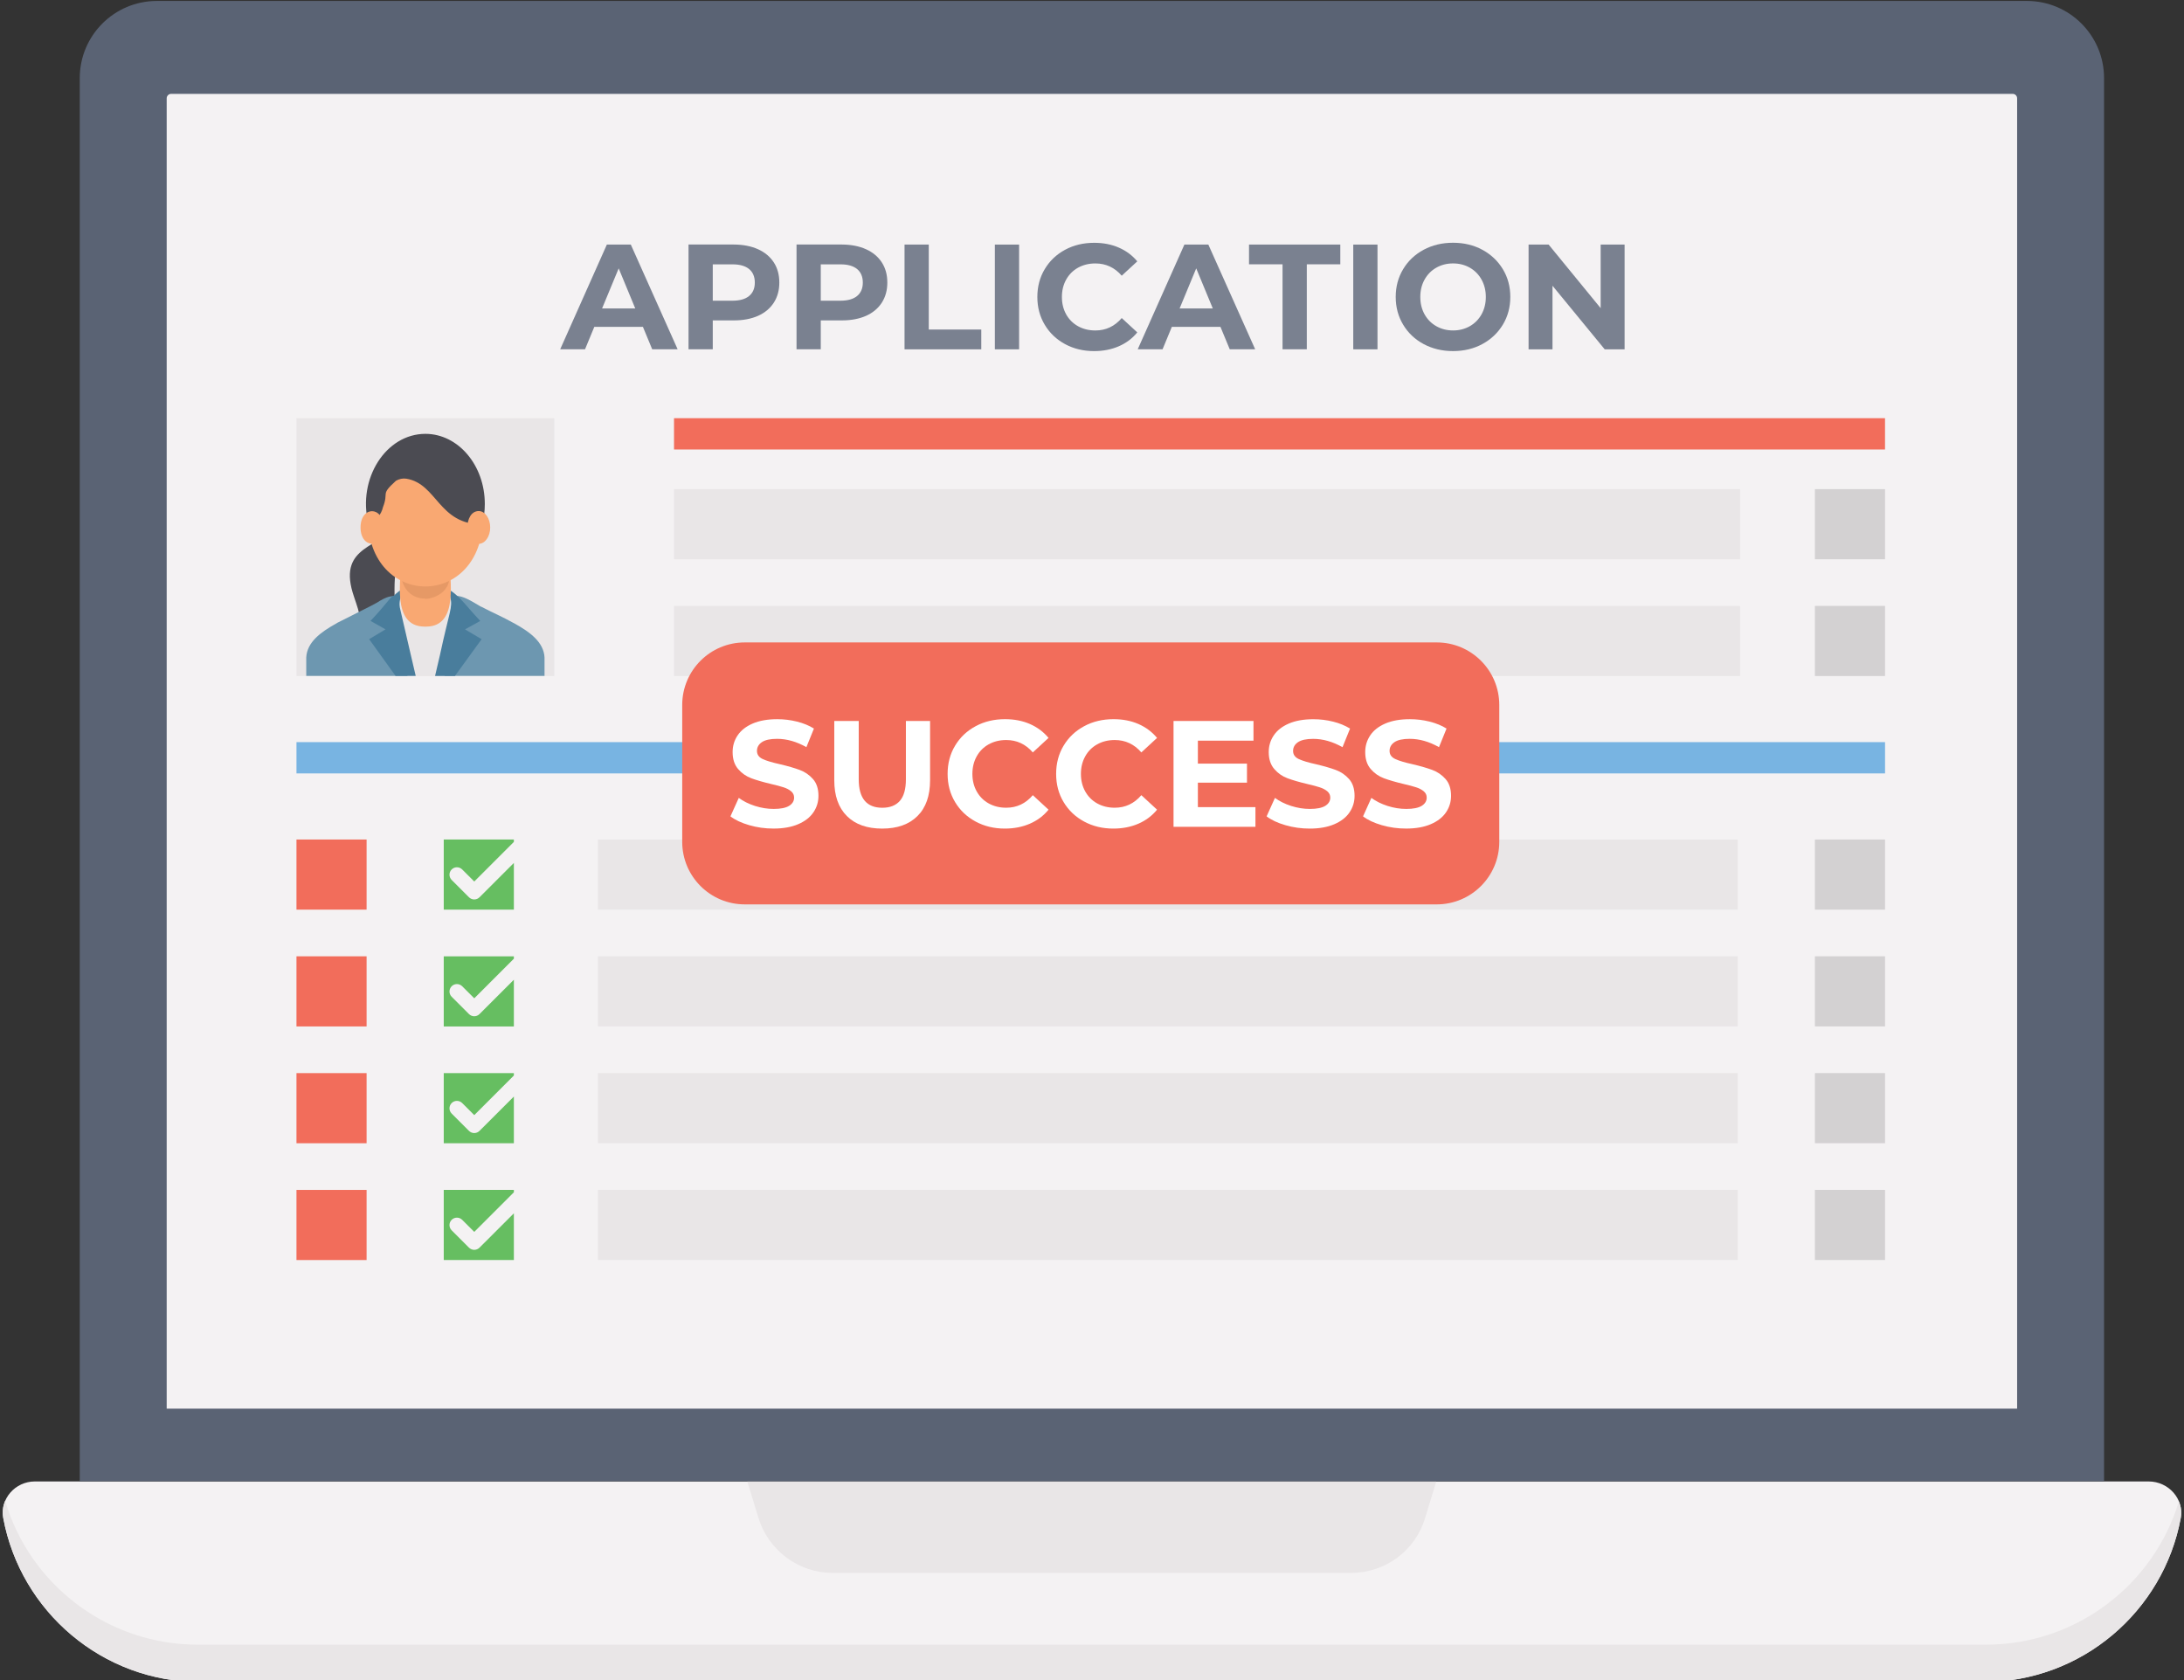
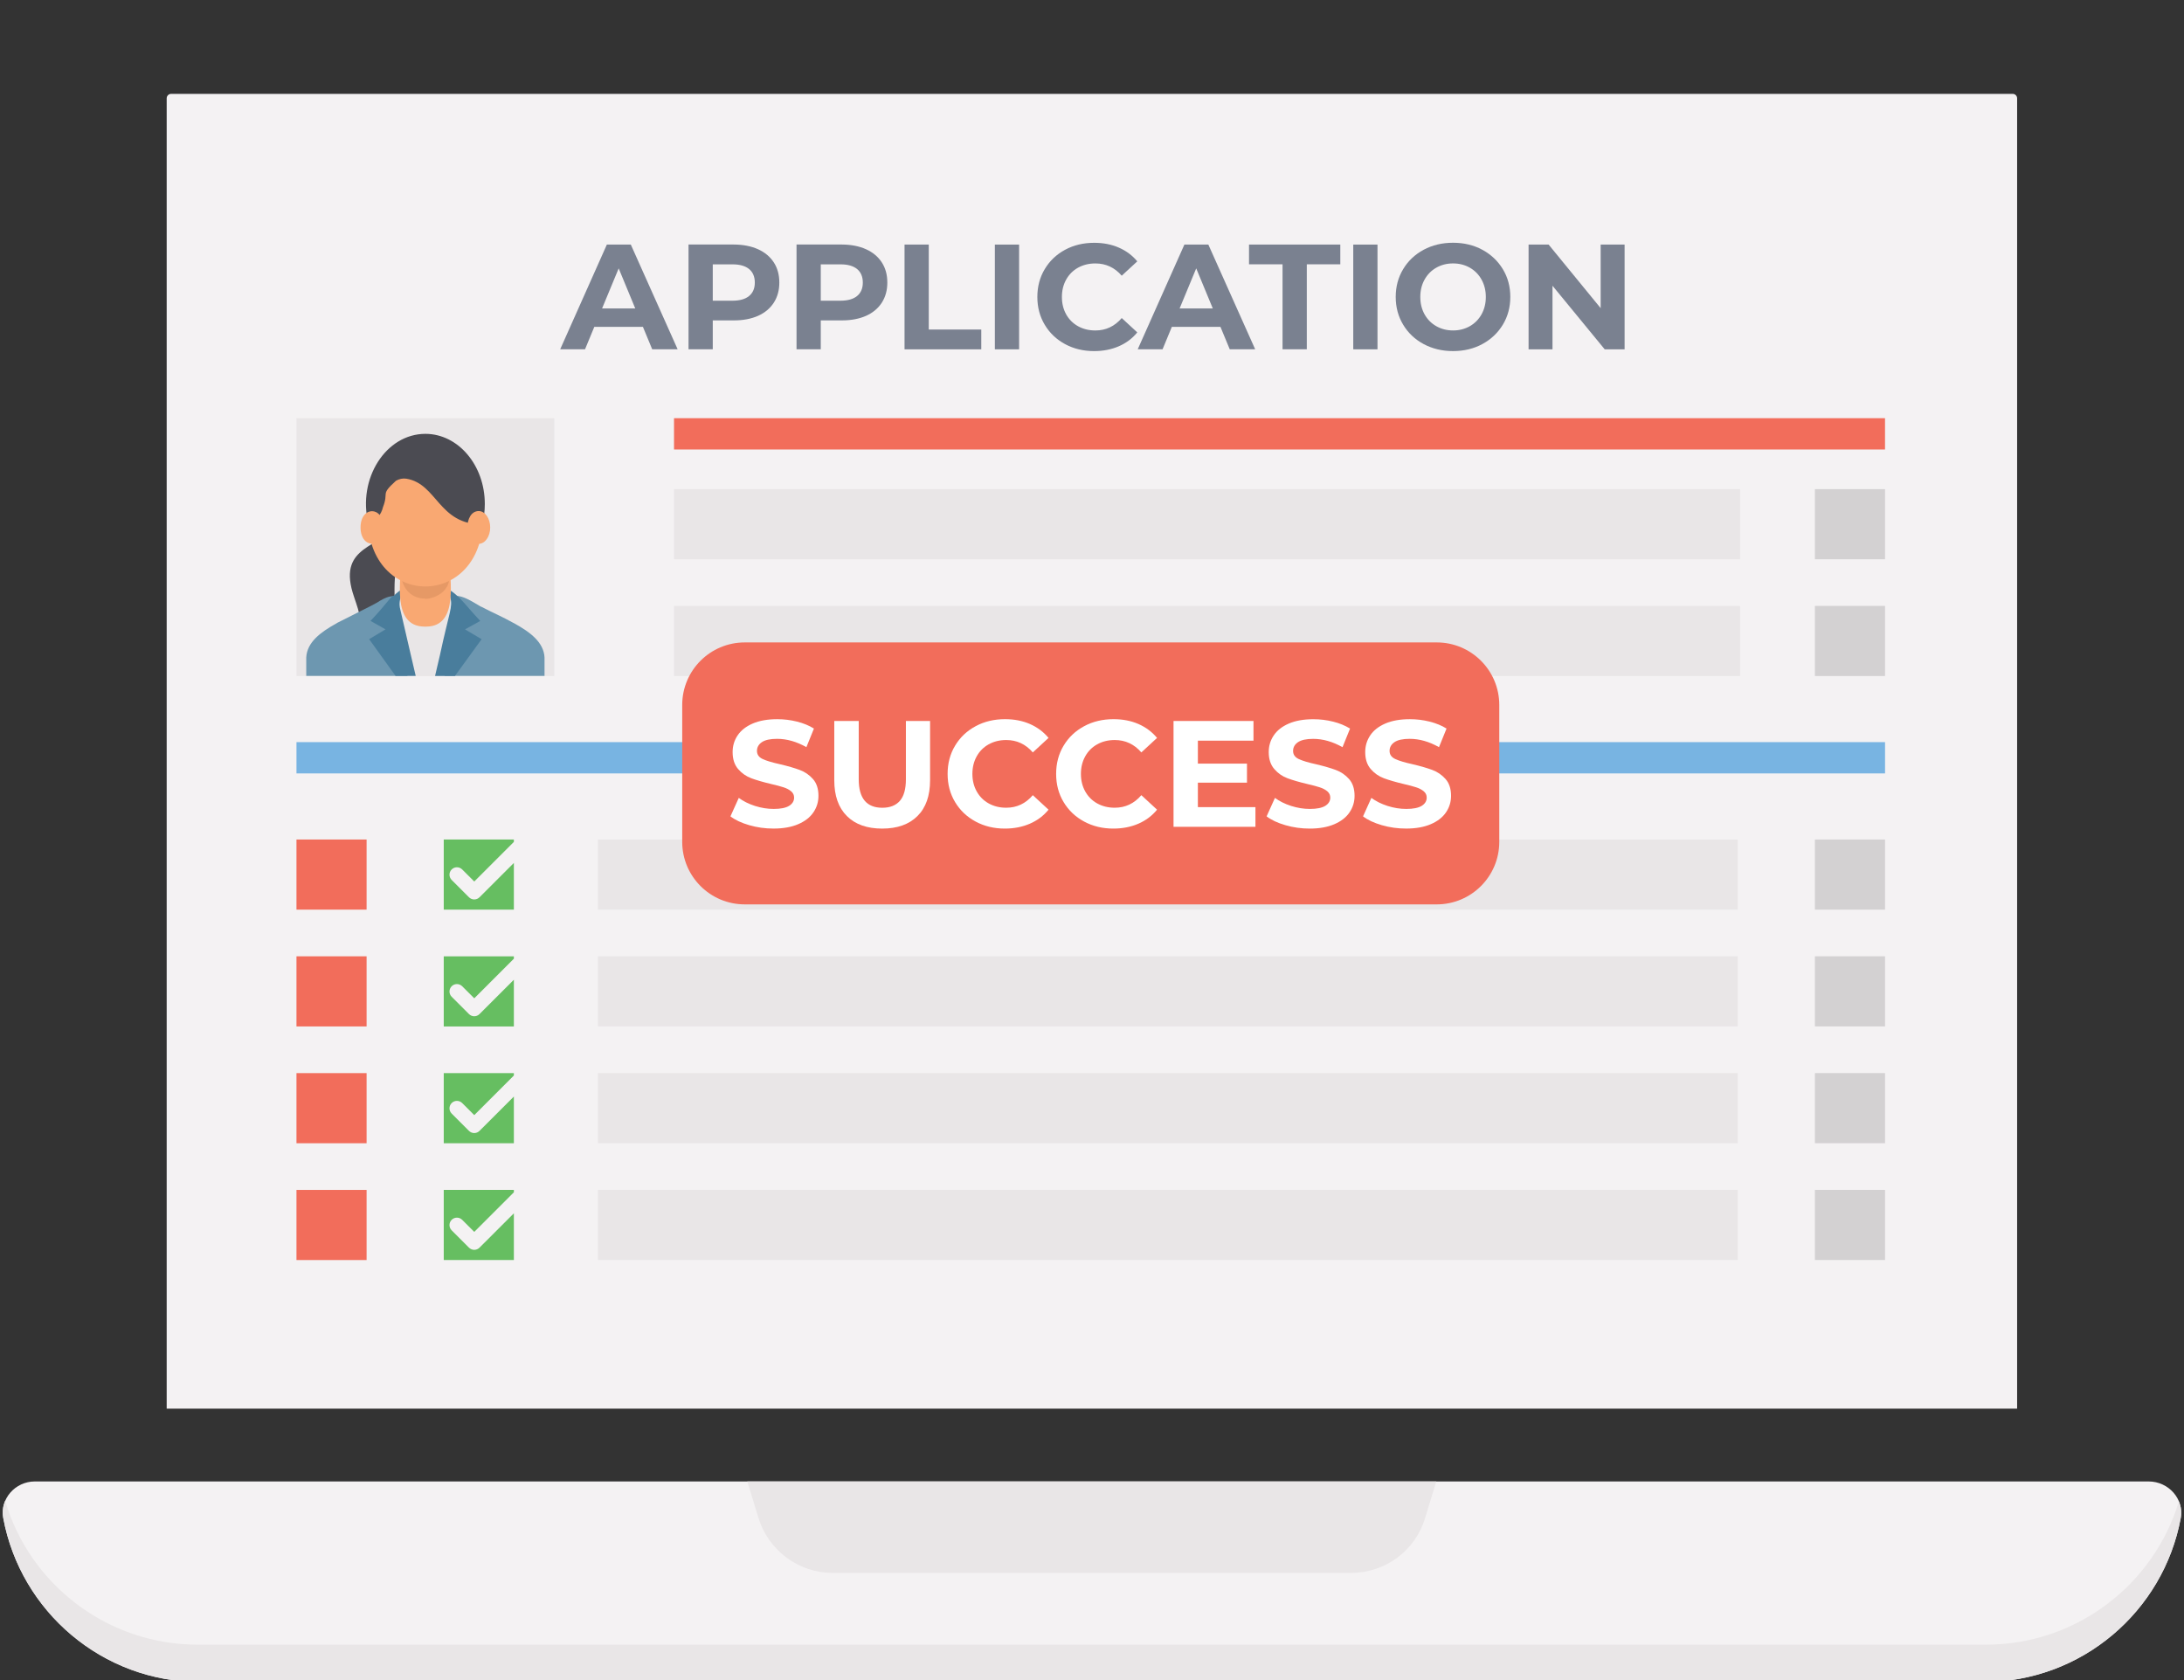
<svg xmlns="http://www.w3.org/2000/svg" height="61.7" preserveAspectRatio="xMidYMid meet" version="1.0" viewBox="0.9 10.1 80.2 61.7" width="80.2" zoomAndPan="magnify">
  <rect x="0.9" y="10.1" width="80.2" height="61.7" fill="#333333" stroke="none" />
  <g>
    <g>
      <path d="M80.98,65.845c-0.637,3.428-3.64,6.02-7.253,6.02H8.258 c-3.598,0-6.601-2.592-7.238-6.02c-0.128-0.708,0.439-1.346,1.161-1.346h77.624 C80.527,64.5,81.108,65.137,80.98,65.845z" fill="#F4F2F3" />
    </g>
    <g>
      <path d="M53.642,64.5l-0.411,1.346c-0.354,1.19-1.459,2.011-2.72,2.011H31.474 c-1.247,0-2.352-0.822-2.72-2.011l-0.411-1.346H53.642z" fill="#E9E6E7" />
    </g>
    <g>
      <path d="M80.98,65.845c-0.637,3.428-3.64,6.02-7.253,6.02H8.258 c-3.598,0-6.601-2.592-7.238-6.02c-0.043-0.227-0.014-0.453,0.071-0.637c0.892,3.06,3.739,5.284,7.068,5.284 h65.669c3.329,0,6.162-2.21,7.082-5.255C80.995,65.42,81.023,65.633,80.98,65.845z" fill="#E9E6E7" />
    </g>
    <g>
-       <path d="M75.331,10.135H6.662c-1.565,0-2.833,1.268-2.833,2.833v51.525h74.335V12.968 C78.164,11.403,76.896,10.135,75.331,10.135z" fill="#5A6374" />
-     </g>
+       </g>
    <g>
      <path d="M7.021,61.826V13.711c0-0.09,0.073-0.164,0.163-0.164h67.625 c0.09,0,0.163,0.073,0.163,0.164v48.115H7.021z" fill="#F4F2F3" />
    </g>
    <g>
      <g>
        <path d="M24.509,22.102h-1.785l-0.341,0.824h-0.912l1.714-3.846h0.879l1.72,3.846h-0.934 L24.509,22.102z M24.228,21.427l-0.609-1.472l-0.61,1.472H24.228z" fill="#7A8190" />
      </g>
      <g>
        <path d="M28.736,19.252c0.25,0.113,0.443,0.274,0.579,0.483c0.136,0.208,0.203,0.456,0.203,0.741 c0,0.282-0.067,0.528-0.203,0.739c-0.136,0.21-0.329,0.371-0.579,0.483c-0.251,0.111-0.547,0.167-0.888,0.167 H27.074v1.06h-0.89v-3.846h1.664C28.189,19.081,28.485,19.139,28.736,19.252z M28.409,20.968 c0.139-0.115,0.209-0.278,0.209-0.491c0-0.216-0.07-0.382-0.209-0.497c-0.14-0.115-0.343-0.173-0.609-0.173 H27.074v1.335h0.726C28.066,21.141,28.269,21.084,28.409,20.968z" fill="#7A8190" />
      </g>
      <g>
        <path d="M32.702,19.252c0.25,0.113,0.443,0.274,0.579,0.483c0.136,0.208,0.203,0.456,0.203,0.741 c0,0.282-0.067,0.528-0.203,0.739c-0.136,0.21-0.329,0.371-0.579,0.483c-0.251,0.111-0.547,0.167-0.888,0.167 h-0.774v1.06h-0.89v-3.846h1.664C32.155,19.081,32.451,19.139,32.702,19.252z M32.375,20.968 c0.139-0.115,0.209-0.278,0.209-0.491c0-0.216-0.07-0.382-0.209-0.497c-0.14-0.115-0.343-0.173-0.609-0.173 h-0.726v1.335h0.726C32.032,21.141,32.235,21.084,32.375,20.968z" fill="#7A8190" />
      </g>
      <g>
        <path d="M34.116,19.081h0.89v3.12h1.928v0.726H34.116V19.081z" fill="#7A8190" />
      </g>
      <g>
        <path d="M37.433,19.081h0.89v3.846h-0.89V19.081z" fill="#7A8190" />
      </g>
      <g>
        <path d="M40.013,22.737c-0.317-0.171-0.566-0.407-0.747-0.709c-0.182-0.302-0.273-0.644-0.273-1.024 s0.091-0.723,0.273-1.024c0.181-0.302,0.43-0.538,0.747-0.709c0.316-0.17,0.673-0.255,1.068-0.255 c0.333,0,0.635,0.059,0.903,0.176c0.27,0.117,0.495,0.285,0.679,0.505l-0.571,0.527 c-0.26-0.3-0.582-0.45-0.967-0.45c-0.238,0-0.45,0.052-0.638,0.156c-0.186,0.104-0.332,0.25-0.436,0.438 c-0.104,0.186-0.156,0.398-0.156,0.637s0.052,0.45,0.156,0.638c0.104,0.186,0.25,0.332,0.436,0.436 c0.188,0.104,0.399,0.156,0.638,0.156c0.385,0,0.707-0.152,0.967-0.456l0.571,0.527 c-0.184,0.224-0.41,0.394-0.682,0.511c-0.271,0.117-0.573,0.176-0.906,0.176 C40.683,22.992,40.329,22.907,40.013,22.737z" fill="#7A8190" />
      </g>
      <g>
        <path d="M45.717,22.102h-1.785l-0.341,0.824h-0.912l1.714-3.846h0.879l1.72,3.846h-0.934 L45.717,22.102z M45.436,21.427l-0.609-1.472l-0.61,1.472H45.436z" fill="#7A8190" />
      </g>
      <g>
        <path d="M47.996,19.806h-1.23v-0.726h3.352v0.726h-1.23v3.12h-0.891V19.806z" fill="#7A8190" />
      </g>
      <g>
        <path d="M50.594,19.081h0.89v3.846h-0.89V19.081z" fill="#7A8190" />
      </g>
      <g>
        <path d="M53.178,22.734c-0.32-0.172-0.571-0.409-0.752-0.712c-0.182-0.302-0.273-0.642-0.273-1.019 s0.091-0.717,0.273-1.019c0.181-0.303,0.432-0.539,0.752-0.712c0.321-0.172,0.681-0.258,1.08-0.258 c0.398,0,0.758,0.086,1.076,0.258c0.318,0.173,0.569,0.409,0.753,0.712c0.183,0.302,0.274,0.642,0.274,1.019 s-0.092,0.717-0.274,1.019c-0.184,0.303-0.435,0.54-0.753,0.712s-0.678,0.258-1.076,0.258 C53.859,22.992,53.5,22.906,53.178,22.734z M54.874,22.078c0.183-0.104,0.326-0.25,0.431-0.436 c0.104-0.188,0.157-0.399,0.157-0.638s-0.053-0.45-0.157-0.637c-0.104-0.188-0.248-0.333-0.431-0.438 c-0.184-0.104-0.389-0.156-0.615-0.156c-0.228,0-0.433,0.052-0.615,0.156c-0.184,0.104-0.327,0.25-0.432,0.438 c-0.104,0.186-0.156,0.398-0.156,0.637s0.052,0.45,0.156,0.638c0.104,0.186,0.248,0.332,0.432,0.436 c0.183,0.104,0.388,0.156,0.615,0.156C54.485,22.234,54.69,22.182,54.874,22.078z" fill="#7A8190" />
      </g>
      <g>
        <path d="M60.558,19.081v3.846h-0.731l-1.917-2.335v2.335H57.032v-3.846h0.736l1.911,2.335v-2.335H60.558z" fill="#7A8190" />
      </g>
    </g>
    <g>
      <path d="M25.651 28.061H64.798V30.636H25.651z" fill="#E9E6E7" />
    </g>
    <g>
      <path d="M67.547 28.061H70.122V30.636H67.547z" fill="#D3D1D2" />
    </g>
    <g>
      <path d="M25.651 32.349H64.798V34.924H25.651z" fill="#E9E6E7" />
    </g>
    <g>
      <path d="M67.547 32.349H70.122V34.924H67.547z" fill="#D3D1D2" />
    </g>
    <g>
      <path d="M22.857 40.927H64.713V43.502H22.857z" fill="#E9E6E7" />
    </g>
    <g>
      <path d="M67.547 40.927H70.122V43.502H67.547z" fill="#D3D1D2" />
    </g>
    <g>
      <path d="M22.857 45.215H64.713V47.79H22.857z" fill="#E9E6E7" />
    </g>
    <g>
      <path d="M67.547 45.215H70.122V47.79H67.547z" fill="#D3D1D2" />
    </g>
    <g>
      <path d="M22.857 49.504H64.713V52.079H22.857z" fill="#E9E6E7" />
    </g>
    <g>
      <path d="M67.547 49.504H70.122V52.079H67.547z" fill="#D3D1D2" />
    </g>
    <g>
      <path d="M22.857 53.793H64.713V56.368H22.857z" fill="#E9E6E7" />
    </g>
    <g>
      <path d="M67.547 53.793H70.122V56.368H67.547z" fill="#D3D1D2" />
    </g>
    <g>
      <path d="M25.651 25.456H70.121V26.605H25.651z" fill="#F26D5B" />
    </g>
    <g>
      <path d="M11.787 37.351H70.122V38.5H11.787z" fill="#78B4E2" />
    </g>
    <g>
      <path d="M11.787 25.457H21.254V34.924H11.787z" fill="#E9E6E7" />
    </g>
    <g>
      <path d="M13.101,33.307c0.478,0.548,1.192,0.305,0.996-0.641c-0.058-0.28-0.166-0.538-0.247-0.809 c-0.518-1.739,1.061-1.63,1.565-2.498c0.809,1.736-0.255,0.088,0.018,3.388 c0.063,0.757-0.125,1.673-0.752,1.661c0.074-0.055,0.111-0.167,0.102-0.275 C14.349,34.779,13.306,34.565,13.101,33.307z" fill="#4B4B52" />
    </g>
    <g>
      <path d="M15.866,34.92h-3.72v-0.68c0.03-0.55,0.51-0.92,1.11-1.25c0.01-0.01,0.02-0.01,0.03-0.02 c1.236-0.618,1.479-0.739,1.58-0.82h0.01c0.142-0.089,0.312-0.16,0.48-0.16c0.02-0.01,0.03-0.01,0.05-0.01h0.03 c-0.01,0.02-0.02,0.05-0.03,0.08c-0.02,0.03-0.03,0.07-0.03,0.11c-0.044,0.132-0.039,0.941,0.06,1.14 c0.01,0.06,0.03,0.12,0.05,0.18c-0.091,0.366,0.175,0.512,0.32,1.13c0.02,0.09,0.04,0.18,0.05,0.27 C15.856,34.901,15.866,34.91,15.866,34.92z" fill="#6D97B0" />
    </g>
    <g>
      <path d="M20.896,34.24v0.68h-3.67c0.01-0.03,0.03-0.06,0.04-0.09c0.06-0.17,0.1-0.36,0.16-0.54 c0.08-0.15,0.09-0.33,0.03-0.49c0.04-0.1,0.08-0.21,0.11-0.31c0.199-0.662-0.04-0.95,0.06-0.95c0.1-0.2,0.1-0.4,0.02-0.56 c0.268,0,0.562,0.19,0.87,0.37c0,0,0.01,0,0.01,0.01c0.02,0,0.03,0.01,0.04,0.02h0.01c0.38,0.2,0.8,0.38,1.17,0.59 c0.02,0.01,0.03,0.01,0.04,0.02C20.386,33.321,20.866,33.691,20.896,34.24z" fill="#6D97B0" />
    </g>
    <g>
      <path d="M17.706,33.941l-0.22,0.76c-0.09,0.02-0.17,0.07-0.22,0.13c-0.04,0.03-0.07,0.06-0.08,0.09h-1.3 c0-0.01-0.01-0.02-0.03-0.03c-0.08-0.09-0.2-0.15-0.33-0.17c-0.001-0.007,0.009,0.057-0.05-0.34h-0.07v-2.4 c0.133-0.017,2.06-0.001,2.16,0v2.02C17.606,33.98,17.656,33.961,17.706,33.941z" fill="#E9E6E7" />
    </g>
    <g>
      <path d="M16.166,34.92h-0.74c-0.072-0.1-1.042-1.45-0.97-1.35l0.6-0.36l-0.55-0.31 c0.632-0.668,0.75-0.92,0.85-0.92c0.107-0.107,0.236-0.213,0.41-0.3c0.01,0,0.01-0.01,0.02-0.01c0,0.01-0.02,0.02-0.02,0.02 c0,0.045,0.004-0.066-0.15,0.28c0,0.1-0.091,0.256-0.01,0.54l0.38,1.64L16.166,34.92z" fill="#497D9C" />
    </g>
    <g>
      <path d="M18.586,33.571l-0.98,1.35h-0.73l0.18-0.77c0.346-1.615,0.475-1.742,0.38-2.12 c0-0.02-0.01-0.03-0.01-0.05c-0.03-0.09-0.08-0.18-0.13-0.26c-0.01,0-0.01-0.01-0.02-0.02l-0.03-0.03 c0.01,0.01,0.02,0.01,0.03,0.02c0.477,0.238,0.686,0.603,1.26,1.21l-0.56,0.31L18.586,33.571z" fill="#497D9C" />
    </g>
    <g>
      <path d="M17.44,30.808c-0.075,0.43,0.365,2.301-0.892,2.301h-0.055 c-1.263,0-0.817-1.871-0.892-2.301H17.44z" fill="#F9A872" />
    </g>
    <g>
      <path d="M16.524,32.082c-1.192,0-1.196-1.884-0-1.884c0.101,0.042,0.881,0.026,0.881,0.813v0.257 C17.405,32.06,16.424,32.124,16.524,32.082z" fill="#E69966" />
    </g>
    <g>
      <path d="M14.404,29.083c0,3.402,4.232,3.403,4.232,0C18.636,25.681,14.404,25.68,14.404,29.083z" fill="#F9A872" />
    </g>
    <g>
      <path d="M18.703,28.605c0,0.258-0.032,0.52-0.093,0.753c-1.611,0-1.65-1.489-2.784-1.68 c-0.133-0.022-0.27,0.008-0.386,0.076c-0.592,0.538-0.249,0.388-0.478,0.972 c-0.063,0.285-0.271,0.505-0.537,0.588c-0.401-1.633,0.641-3.283,2.097-3.283 C17.725,26.032,18.703,27.184,18.703,28.605z" fill="#4B4B52" />
    </g>
    <g>
      <path d="M18.48,28.866c-0.556,0-0.557,1.203,0,1.203c0.232,0,0.421-0.269,0.421-0.602 C18.9,29.136,18.712,28.866,18.48,28.866z" fill="#F9A872" />
    </g>
    <g>
      <path d="M14.14,29.468c0,0.796,0.841,0.796,0.841,0C14.982,28.672,14.14,28.671,14.14,29.468z" fill="#F9A872" />
    </g>
    <g>
      <path d="M11.786 25.461H21.256V34.921H11.786z" fill="none" />
    </g>
    <g>
      <path d="M18.508,43.048c-0.053,0.053-0.123,0.08-0.193,0.08c-0.069,0-0.14-0.027-0.193-0.08 l-0.636-0.636c-0.107-0.107-0.107-0.279,0-0.386c0.106-0.106,0.278-0.107,0.386,0l0.444,0.443l1.454-1.454v-0.088 h-2.575v2.575h2.575v-1.715L18.508,43.048z" fill="#66BE61" />
    </g>
    <g>
      <path d="M18.508,47.337c-0.053,0.053-0.123,0.08-0.193,0.08c-0.069,0-0.14-0.027-0.193-0.08 l-0.636-0.636c-0.107-0.107-0.107-0.279,0-0.386c0.106-0.106,0.278-0.107,0.386,0l0.444,0.443l1.454-1.454v-0.088 h-2.575v2.575h2.575v-1.715L18.508,47.337z" fill="#66BE61" />
    </g>
    <g>
      <path d="M18.508,51.626c-0.053,0.053-0.123,0.08-0.193,0.08c-0.069,0-0.14-0.027-0.193-0.08 l-0.636-0.636c-0.107-0.107-0.107-0.279,0-0.386c0.106-0.106,0.278-0.107,0.386,0l0.444,0.443l1.454-1.454v-0.088 h-2.575v2.575h2.575v-1.715L18.508,51.626z" fill="#66BE61" />
    </g>
    <g>
      <path d="M18.508,55.914c-0.053,0.053-0.123,0.08-0.193,0.08c-0.069,0-0.14-0.027-0.193-0.08 l-0.636-0.636c-0.107-0.107-0.107-0.279,0-0.386c0.106-0.106,0.278-0.107,0.386,0l0.444,0.443l1.454-1.454v-0.088 h-2.575v2.575h2.575v-1.715L18.508,55.914z" fill="#66BE61" />
    </g>
    <g>
      <path d="M11.787 40.927H14.362V43.502H11.787z" fill="#F26D5B" />
    </g>
    <g>
      <path d="M11.787 45.216H14.362V47.791H11.787z" fill="#F26D5B" />
    </g>
    <g>
      <path d="M11.787 49.505H14.362V52.08H11.787z" fill="#F26D5B" />
    </g>
    <g>
      <path d="M11.787 53.794H14.362V56.369H11.787z" fill="#F26D5B" />
    </g>
    <g>
      <path d="M53.659,43.309H28.249c-1.269,0-2.297-1.028-2.297-2.297v-5.025c0-1.269,1.028-2.297,2.297-2.297 h25.41c1.269,0,2.297,1.028,2.297,2.297v5.025C55.956,42.281,54.928,43.309,53.659,43.309z" fill="#F26D5B" />
    </g>
    <g>
      <g>
        <path d="M28.414,40.401c-0.287-0.083-0.518-0.191-0.691-0.324l0.306-0.678 c0.166,0.122,0.364,0.221,0.594,0.295c0.23,0.073,0.458,0.11,0.688,0.11c0.256,0,0.444-0.038,0.566-0.113 c0.122-0.076,0.184-0.177,0.184-0.303c0-0.093-0.036-0.169-0.108-0.231c-0.072-0.06-0.165-0.11-0.277-0.146 c-0.113-0.037-0.266-0.078-0.458-0.122c-0.296-0.07-0.538-0.141-0.728-0.211 c-0.189-0.07-0.351-0.184-0.485-0.339s-0.202-0.362-0.202-0.622c0-0.226,0.06-0.43,0.183-0.612 c0.122-0.184,0.307-0.329,0.553-0.436c0.246-0.106,0.546-0.16,0.901-0.16c0.248,0,0.49,0.029,0.728,0.089 c0.236,0.059,0.443,0.144,0.621,0.255l-0.277,0.683c-0.359-0.203-0.718-0.306-1.077-0.306 c-0.251,0-0.438,0.041-0.558,0.122c-0.12,0.082-0.18,0.19-0.18,0.322s0.069,0.232,0.208,0.297 s0.351,0.129,0.635,0.191c0.296,0.07,0.539,0.141,0.728,0.211s0.351,0.182,0.485,0.333 s0.202,0.357,0.202,0.616c0,0.222-0.061,0.425-0.185,0.607c-0.124,0.184-0.31,0.328-0.558,0.435 s-0.55,0.161-0.904,0.161C28.997,40.526,28.7,40.484,28.414,40.401z" fill="#FFF" />
      </g>
      <g>
        <path d="M31.999,40.065c-0.309-0.307-0.463-0.745-0.463-1.315V36.575h0.898v2.142 c0,0.696,0.289,1.044,0.866,1.044c0.281,0,0.495-0.084,0.644-0.253c0.147-0.168,0.222-0.432,0.222-0.791V36.575 h0.888v2.175c0,0.57-0.154,1.009-0.463,1.315c-0.309,0.308-0.741,0.461-1.296,0.461 S32.307,40.373,31.999,40.065z" fill="#FFF" />
      </g>
      <g>
        <path d="M36.727,40.268c-0.32-0.172-0.572-0.411-0.755-0.716 c-0.184-0.306-0.274-0.65-0.274-1.035s0.091-0.731,0.274-1.035c0.183-0.306,0.435-0.544,0.755-0.716 c0.319-0.172,0.68-0.258,1.079-0.258c0.337,0,0.641,0.059,0.913,0.177c0.272,0.119,0.5,0.289,0.685,0.511 l-0.577,0.533c-0.263-0.304-0.589-0.455-0.977-0.455c-0.241,0-0.455,0.053-0.644,0.158 c-0.189,0.105-0.335,0.252-0.44,0.441c-0.105,0.189-0.158,0.403-0.158,0.644s0.053,0.455,0.158,0.644 s0.252,0.336,0.44,0.441c0.19,0.105,0.403,0.158,0.644,0.158c0.388,0,0.714-0.153,0.977-0.461l0.577,0.533 c-0.185,0.226-0.415,0.398-0.689,0.516s-0.579,0.178-0.916,0.178C37.405,40.526,37.047,40.44,36.727,40.268z" fill="#FFF" />
      </g>
      <g>
        <path d="M40.712,40.268c-0.32-0.172-0.572-0.411-0.755-0.716 c-0.184-0.306-0.274-0.65-0.274-1.035s0.091-0.731,0.274-1.035c0.183-0.306,0.435-0.544,0.755-0.716 c0.319-0.172,0.68-0.258,1.079-0.258c0.337,0,0.641,0.059,0.913,0.177c0.272,0.119,0.5,0.289,0.685,0.511 l-0.577,0.533c-0.263-0.304-0.589-0.455-0.977-0.455c-0.241,0-0.455,0.053-0.644,0.158 c-0.189,0.105-0.335,0.252-0.44,0.441c-0.105,0.189-0.158,0.403-0.158,0.644s0.053,0.455,0.158,0.644 s0.252,0.336,0.44,0.441c0.19,0.105,0.403,0.158,0.644,0.158c0.388,0,0.714-0.153,0.977-0.461l0.577,0.533 c-0.185,0.226-0.415,0.398-0.689,0.516s-0.579,0.178-0.916,0.178C41.389,40.526,41.031,40.44,40.712,40.268z" fill="#FFF" />
      </g>
      <g>
        <path d="M47.002,39.738v0.722H43.994V36.575h2.936v0.722h-2.042v0.843h1.803v0.699h-1.803v0.899 H47.002z" fill="#FFF" />
      </g>
      <g>
        <path d="M48.103,40.401c-0.287-0.083-0.518-0.191-0.691-0.324l0.306-0.678 c0.166,0.122,0.364,0.221,0.594,0.295c0.23,0.073,0.458,0.11,0.688,0.11c0.256,0,0.444-0.038,0.566-0.113 c0.122-0.076,0.184-0.177,0.184-0.303c0-0.093-0.036-0.169-0.108-0.231c-0.072-0.06-0.165-0.11-0.277-0.146 c-0.113-0.037-0.266-0.078-0.458-0.122c-0.296-0.07-0.538-0.141-0.728-0.211 c-0.189-0.07-0.351-0.184-0.485-0.339S47.49,37.977,47.49,37.718c0-0.226,0.06-0.43,0.183-0.612 c0.122-0.184,0.307-0.329,0.553-0.436c0.246-0.106,0.546-0.16,0.901-0.16c0.248,0,0.49,0.029,0.728,0.089 c0.236,0.059,0.443,0.144,0.621,0.255l-0.277,0.683c-0.359-0.203-0.718-0.306-1.077-0.306 c-0.251,0-0.438,0.041-0.558,0.122c-0.12,0.082-0.18,0.19-0.18,0.322s0.069,0.232,0.208,0.297 s0.351,0.129,0.635,0.191c0.296,0.07,0.539,0.141,0.728,0.211s0.351,0.182,0.485,0.333 s0.202,0.357,0.202,0.616c0,0.222-0.061,0.425-0.185,0.607c-0.124,0.184-0.31,0.328-0.558,0.435 s-0.55,0.161-0.904,0.161C48.686,40.526,48.389,40.484,48.103,40.401z" fill="#FFF" />
      </g>
      <g>
        <path d="M51.644,40.401c-0.287-0.083-0.518-0.191-0.691-0.324l0.306-0.678 c0.166,0.122,0.364,0.221,0.594,0.295c0.23,0.073,0.458,0.11,0.688,0.11c0.256,0,0.444-0.038,0.566-0.113 c0.122-0.076,0.184-0.177,0.184-0.303c0-0.093-0.036-0.169-0.108-0.231c-0.072-0.06-0.165-0.11-0.277-0.146 c-0.113-0.037-0.266-0.078-0.458-0.122c-0.296-0.07-0.538-0.141-0.728-0.211 c-0.189-0.07-0.351-0.184-0.485-0.339s-0.202-0.362-0.202-0.622c0-0.226,0.06-0.43,0.183-0.612 c0.122-0.184,0.307-0.329,0.553-0.436c0.246-0.106,0.546-0.16,0.901-0.16c0.248,0,0.49,0.029,0.728,0.089 c0.236,0.059,0.443,0.144,0.621,0.255l-0.277,0.683c-0.359-0.203-0.718-0.306-1.077-0.306 c-0.251,0-0.438,0.041-0.558,0.122c-0.12,0.082-0.18,0.19-0.18,0.322s0.069,0.232,0.208,0.297 s0.351,0.129,0.635,0.191c0.296,0.07,0.539,0.141,0.728,0.211s0.351,0.182,0.485,0.333 s0.202,0.357,0.202,0.616c0,0.222-0.061,0.425-0.185,0.607c-0.124,0.184-0.31,0.328-0.558,0.435 s-0.55,0.161-0.904,0.161C52.227,40.526,51.931,40.484,51.644,40.401z" fill="#FFF" />
      </g>
    </g>
  </g>
</svg>